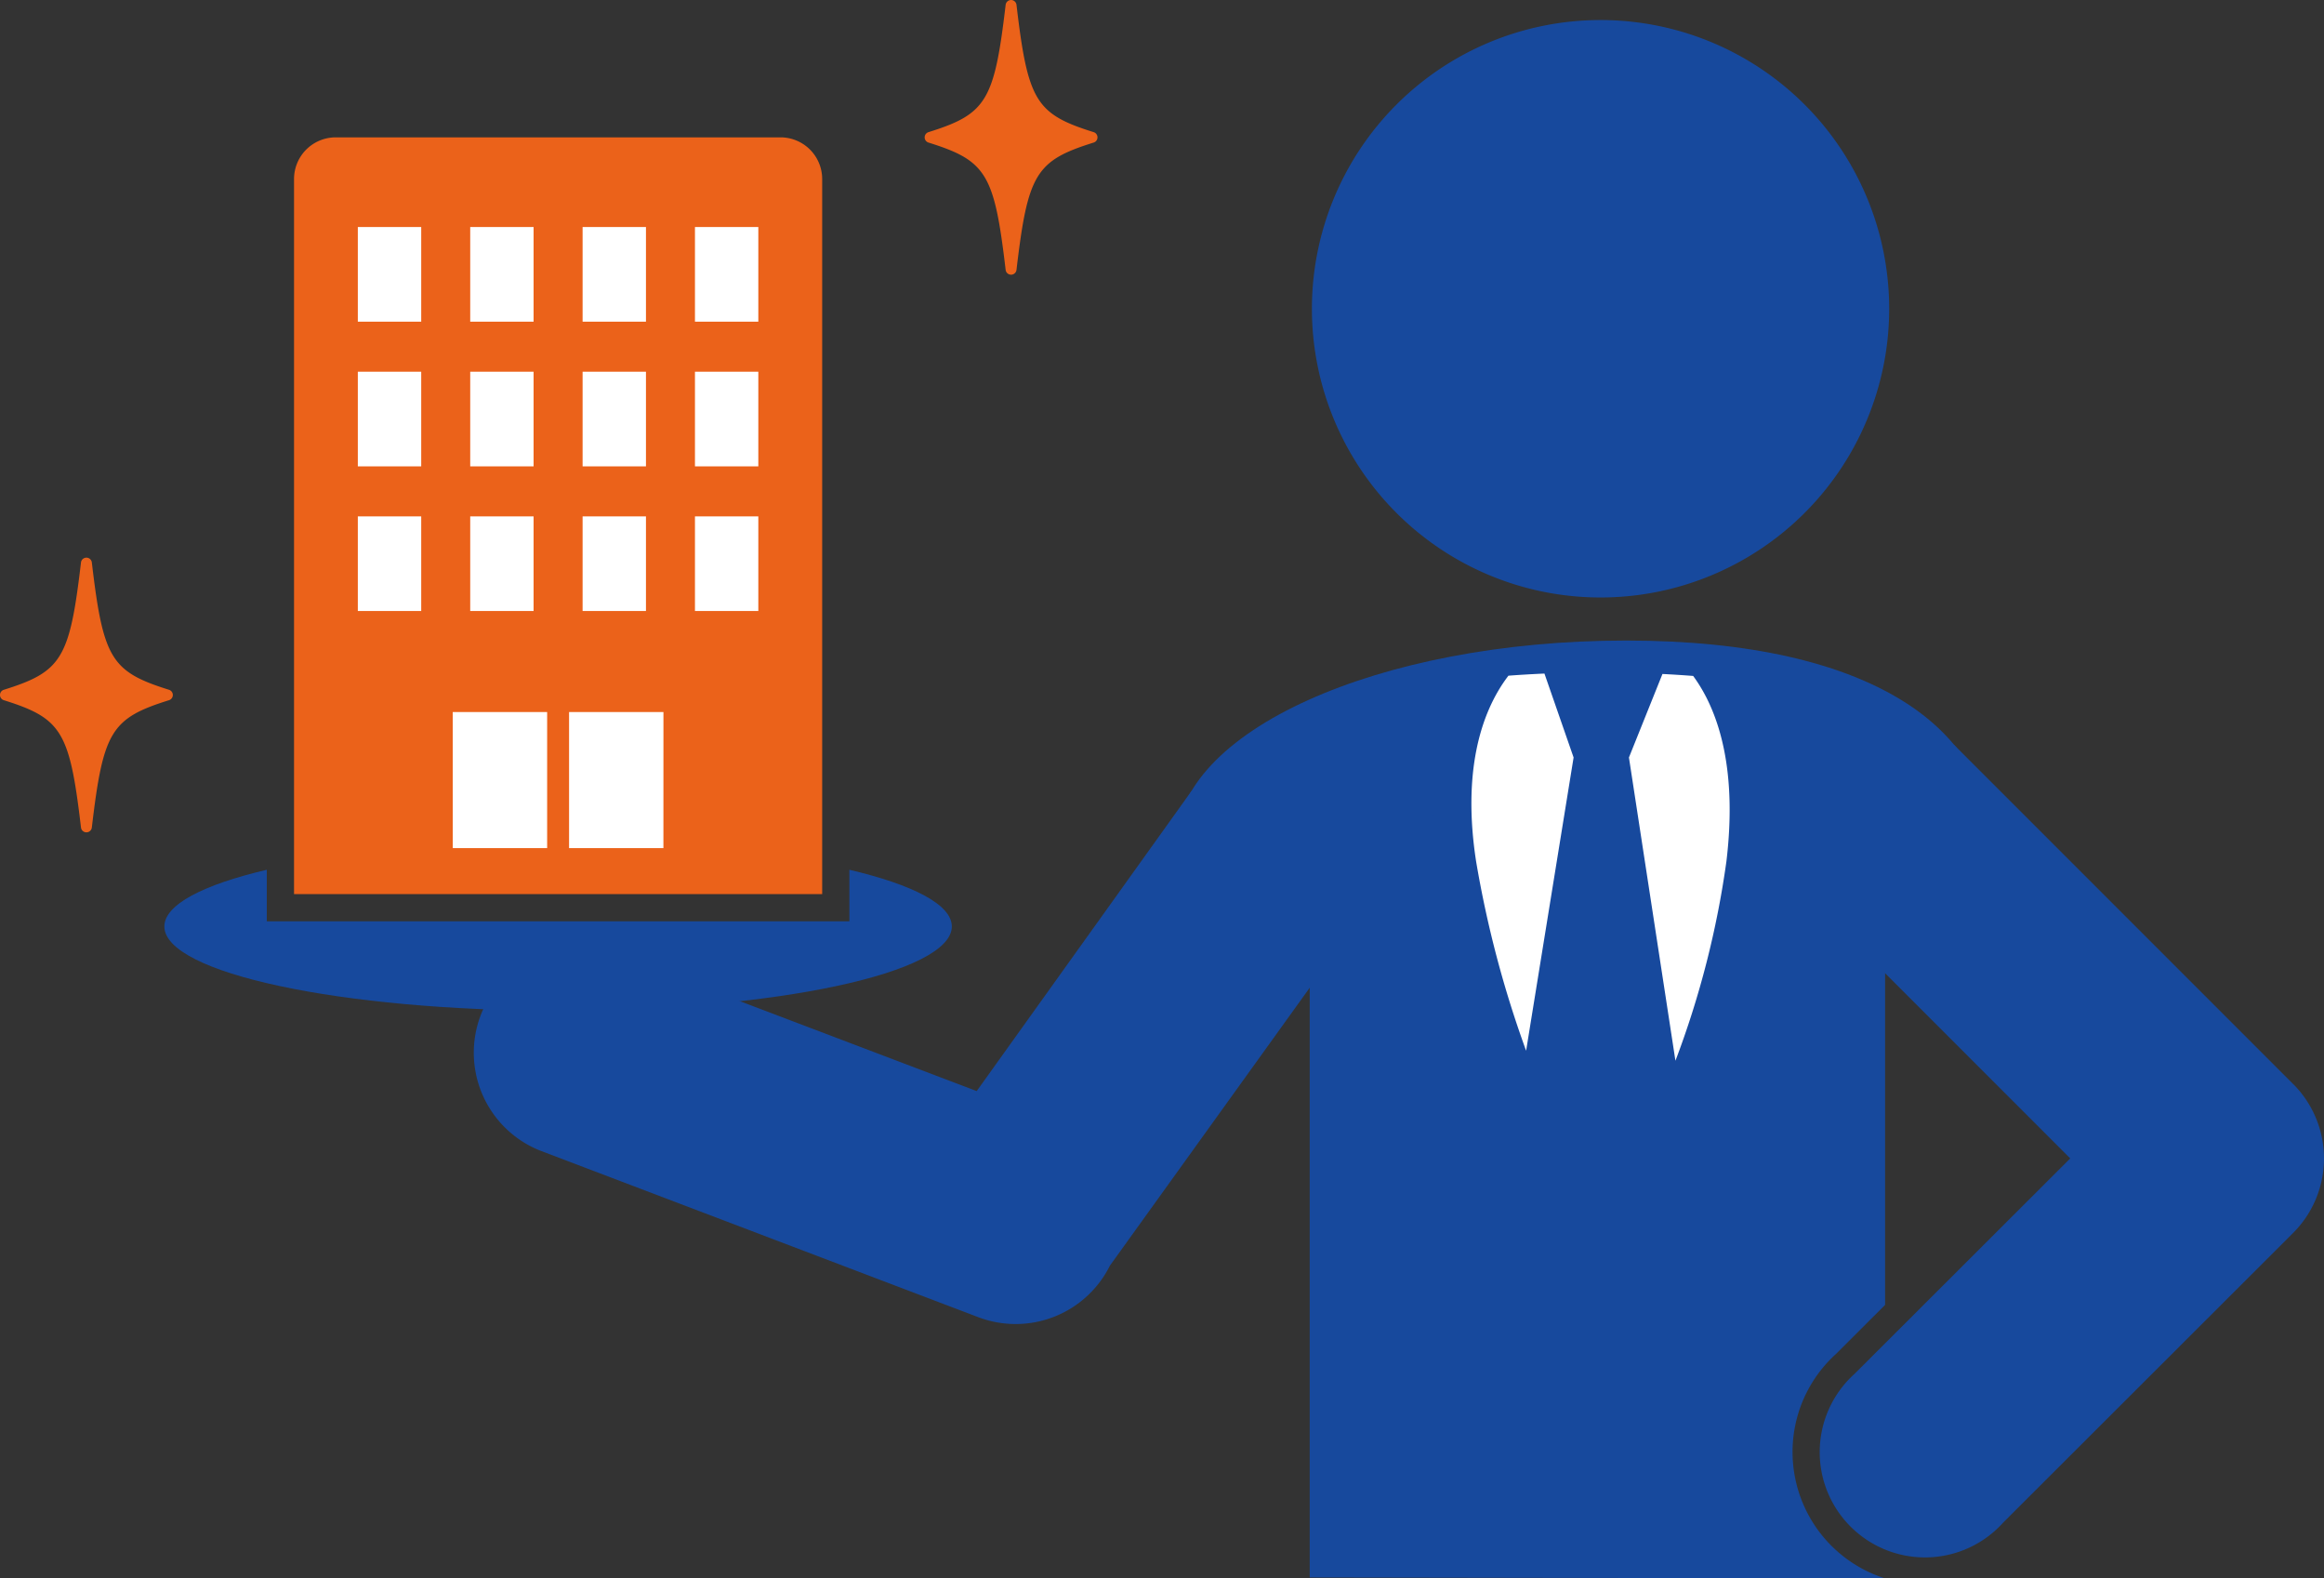
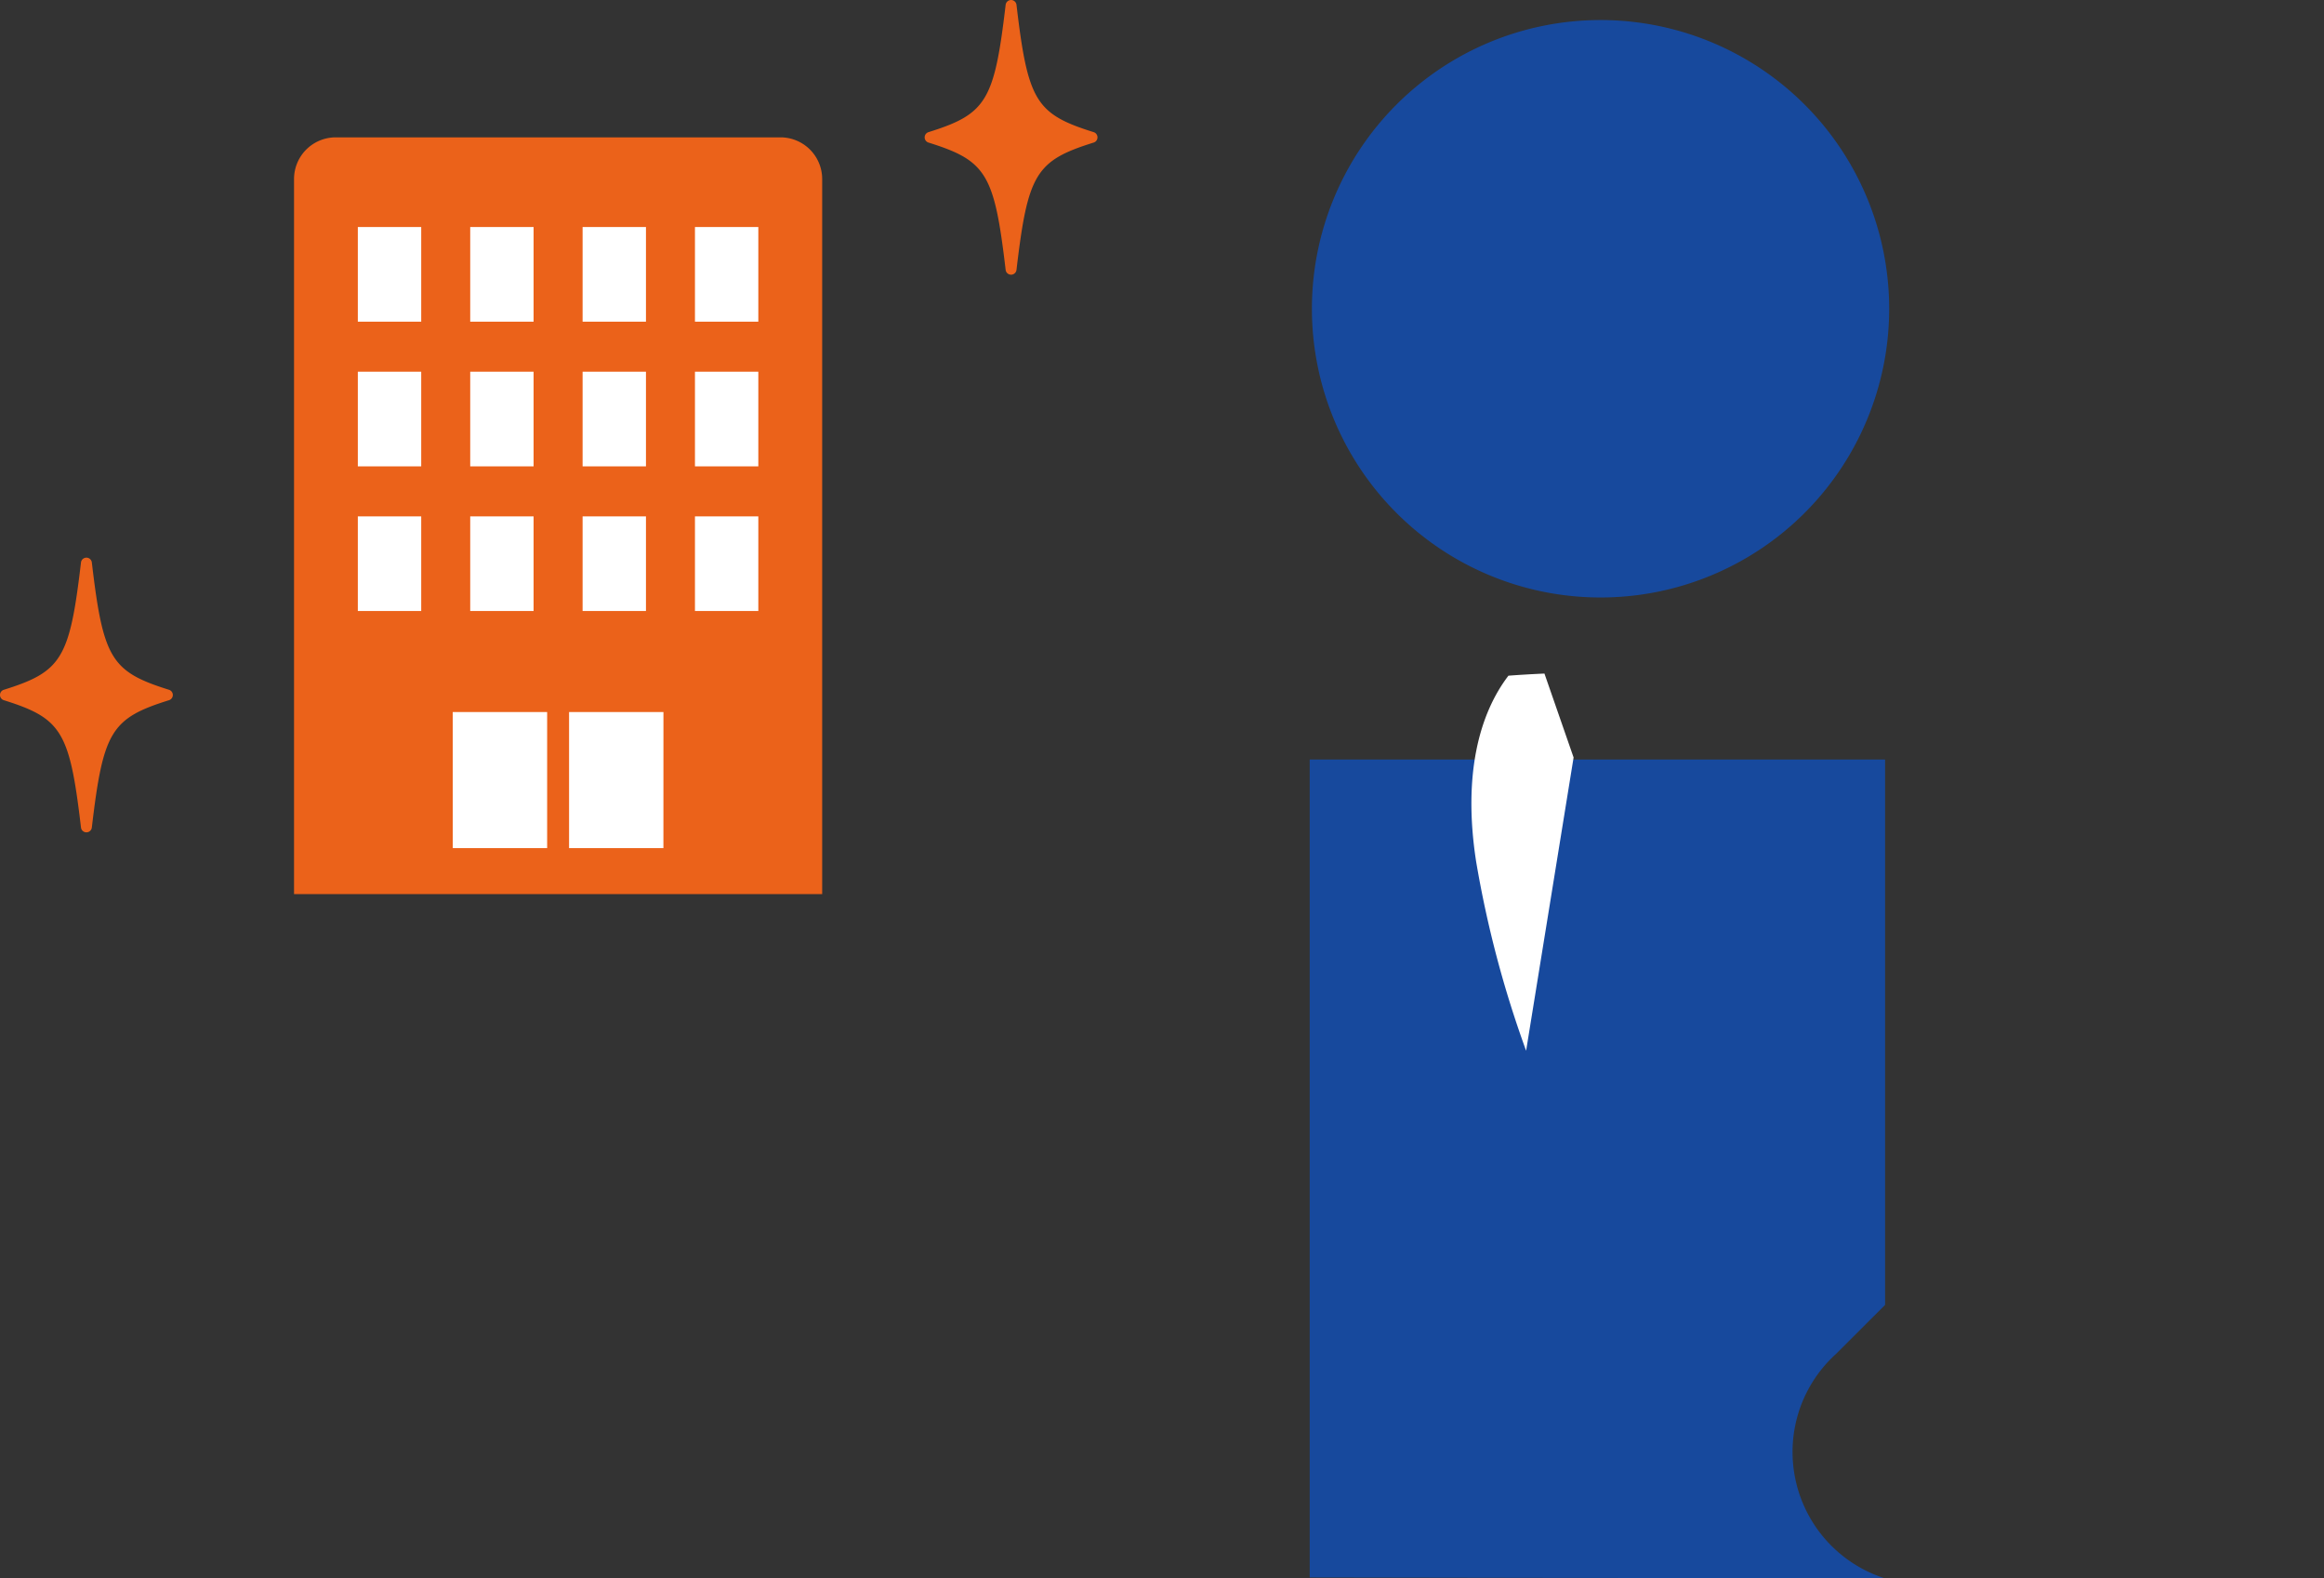
<svg xmlns="http://www.w3.org/2000/svg" width="294.919" height="200.242" viewBox="0 0 294.919 200.242">
  <rect x="0" y="0" width="294.919" height="200.242" fill="#333333" stroke="none" />
  <g id="best03" transform="translate(-1295.081 -1710.216)">
    <path id="パス_283" data-name="パス 283" d="M755.134,485.171a16.764,16.764,0,0,1,4.872-7.859l6.241-6.234V401.89H693.23V505.658l73.017.12A16.83,16.83,0,0,1,755.134,485.171Z" transform="translate(768.055 1404.681)" fill="#17499d" />
-     <path id="パス_284" data-name="パス 284" d="M679.6,338.94c-31.566,0-57.155,11.571-57.155,25.841H725.786C725.786,350.508,711.171,338.94,679.6,338.94Z" transform="translate(821.865 1452.538)" fill="#17499d" />
    <path id="パス_285" data-name="パス 285" d="M767.647,47.237a36.628,36.628,0,1,1-36.63-36.627,36.626,36.626,0,0,1,36.63,36.627Z" transform="translate(767.173 1702.149)" fill="#17499d" />
-     <path id="パス_286" data-name="パス 286" d="M374.477,418.34H341.523l-27.294,38.121c-15.881-6.027-45.611-17.313-45.843-17.4a13.36,13.36,0,0,0-9.463,24.987l55.517,21.1a13.362,13.362,0,0,0,16.694-6.543l43.345-60.267Z" transform="translate(1104.797 1392.174)" fill="#17499d" />
    <rect id="長方形_210" data-name="長方形 210" width="58.059" height="84.878" transform="translate(1336.877 1735.429)" fill="#fff" />
-     <path id="パス_287" data-name="パス 287" d="M173.93,460.23v6.538H100V460.23c-8.077,1.9-13,4.423-13,7.193,0,5.905,22.369,10.691,49.965,10.691s49.965-4.788,49.965-10.691C186.929,464.654,182,462.129,173.93,460.23Z" transform="translate(1228.939 1360.327)" fill="#17499d" />
    <path id="パス_288" data-name="パス 288" d="M217.369,72.68H160.914a5.291,5.291,0,0,0-5.284,5.284v90.718h67.023V77.964A5.291,5.291,0,0,0,217.369,72.68ZM192.25,84.056h8.041V96.063H192.25Zm0,18.353h8.041v12.007H192.25Zm0,18.353h8.041v12.007H192.25V120.763ZM177.989,84.056h8.041V96.063h-8.041V84.056Zm0,18.353h8.041v12.007h-8.041V102.409Zm0,18.353h8.041v12.007h-8.041V120.763Zm-6.219,12.007h-8.044V120.763h8.044Zm0-18.353h-8.044V102.409h8.044Zm0-18.353h-8.044V84.056h8.044Zm4,49.521H187.75v17.265H175.774Zm26.735,17.265H190.533V145.584h11.976Zm12.045-30.079h-8.041V120.763h8.041Zm0-18.353h-8.041V102.409h8.041Zm0-18.353h-8.041V84.056h8.041Z" transform="translate(1176.764 1654.961)" fill="#eb621a" />
    <path id="パス_289" data-name="パス 289" d="M21.446,311.834c-7.348-2.3-8.355-3.958-9.792-16.152a.693.693,0,0,0-1.376,0c-1.436,12.2-2.443,13.855-9.792,16.152a.693.693,0,0,0,0,1.323c7.348,2.3,8.355,3.956,9.792,16.152a.693.693,0,0,0,1.376,0c1.436-12.194,2.443-13.855,9.792-16.152a.693.693,0,0,0,0-1.323Z" transform="translate(1295.081 1485.89)" fill="#eb621a" />
    <path id="パス_290" data-name="パス 290" d="M510.866,16.764c-7.348-2.3-8.355-3.958-9.792-16.152a.693.693,0,0,0-1.376,0c-1.436,12.2-2.443,13.855-9.791,16.152a.693.693,0,0,0,0,1.323c7.348,2.3,8.355,3.956,9.791,16.152a.693.693,0,0,0,1.376,0c1.436-12.194,2.443-13.855,9.792-16.152a.693.693,0,0,0,0-1.323Z" transform="translate(923.001 1710.216)" fill="#eb621a" />
-     <path id="パス_291" data-name="パス 291" d="M870.345,356.879c-1.285-.1-2.584-.182-3.891-.249L862.2,367.225l5.9,38.473a116.442,116.442,0,0,0,6.473-25.32c1.326-11.072-.717-18.725-4.224-23.5Z" transform="translate(639.596 1439.089)" fill="#fff" />
    <path id="パス_292" data-name="パス 292" d="M791.8,367.057,788.1,356.41c-1.537.069-3.064.156-4.57.271-3.678,4.812-5.8,12.53-4.107,23.529a136.447,136.447,0,0,0,6.351,24.05Z" transform="translate(702.973 1439.256)" fill="#fff" />
-     <path id="パス_293" data-name="パス 293" d="M1017.4,437.052h0l-43.06-43.062L955.48,412.854l33.638,33.637-27.361,27.32h0a13.359,13.359,0,1,0,18.871,18.859h0l36.776-36.725h0a13.365,13.365,0,0,0,0-18.9Z" transform="translate(568.68 1410.687)" fill="#17499d" />
  </g>
</svg>